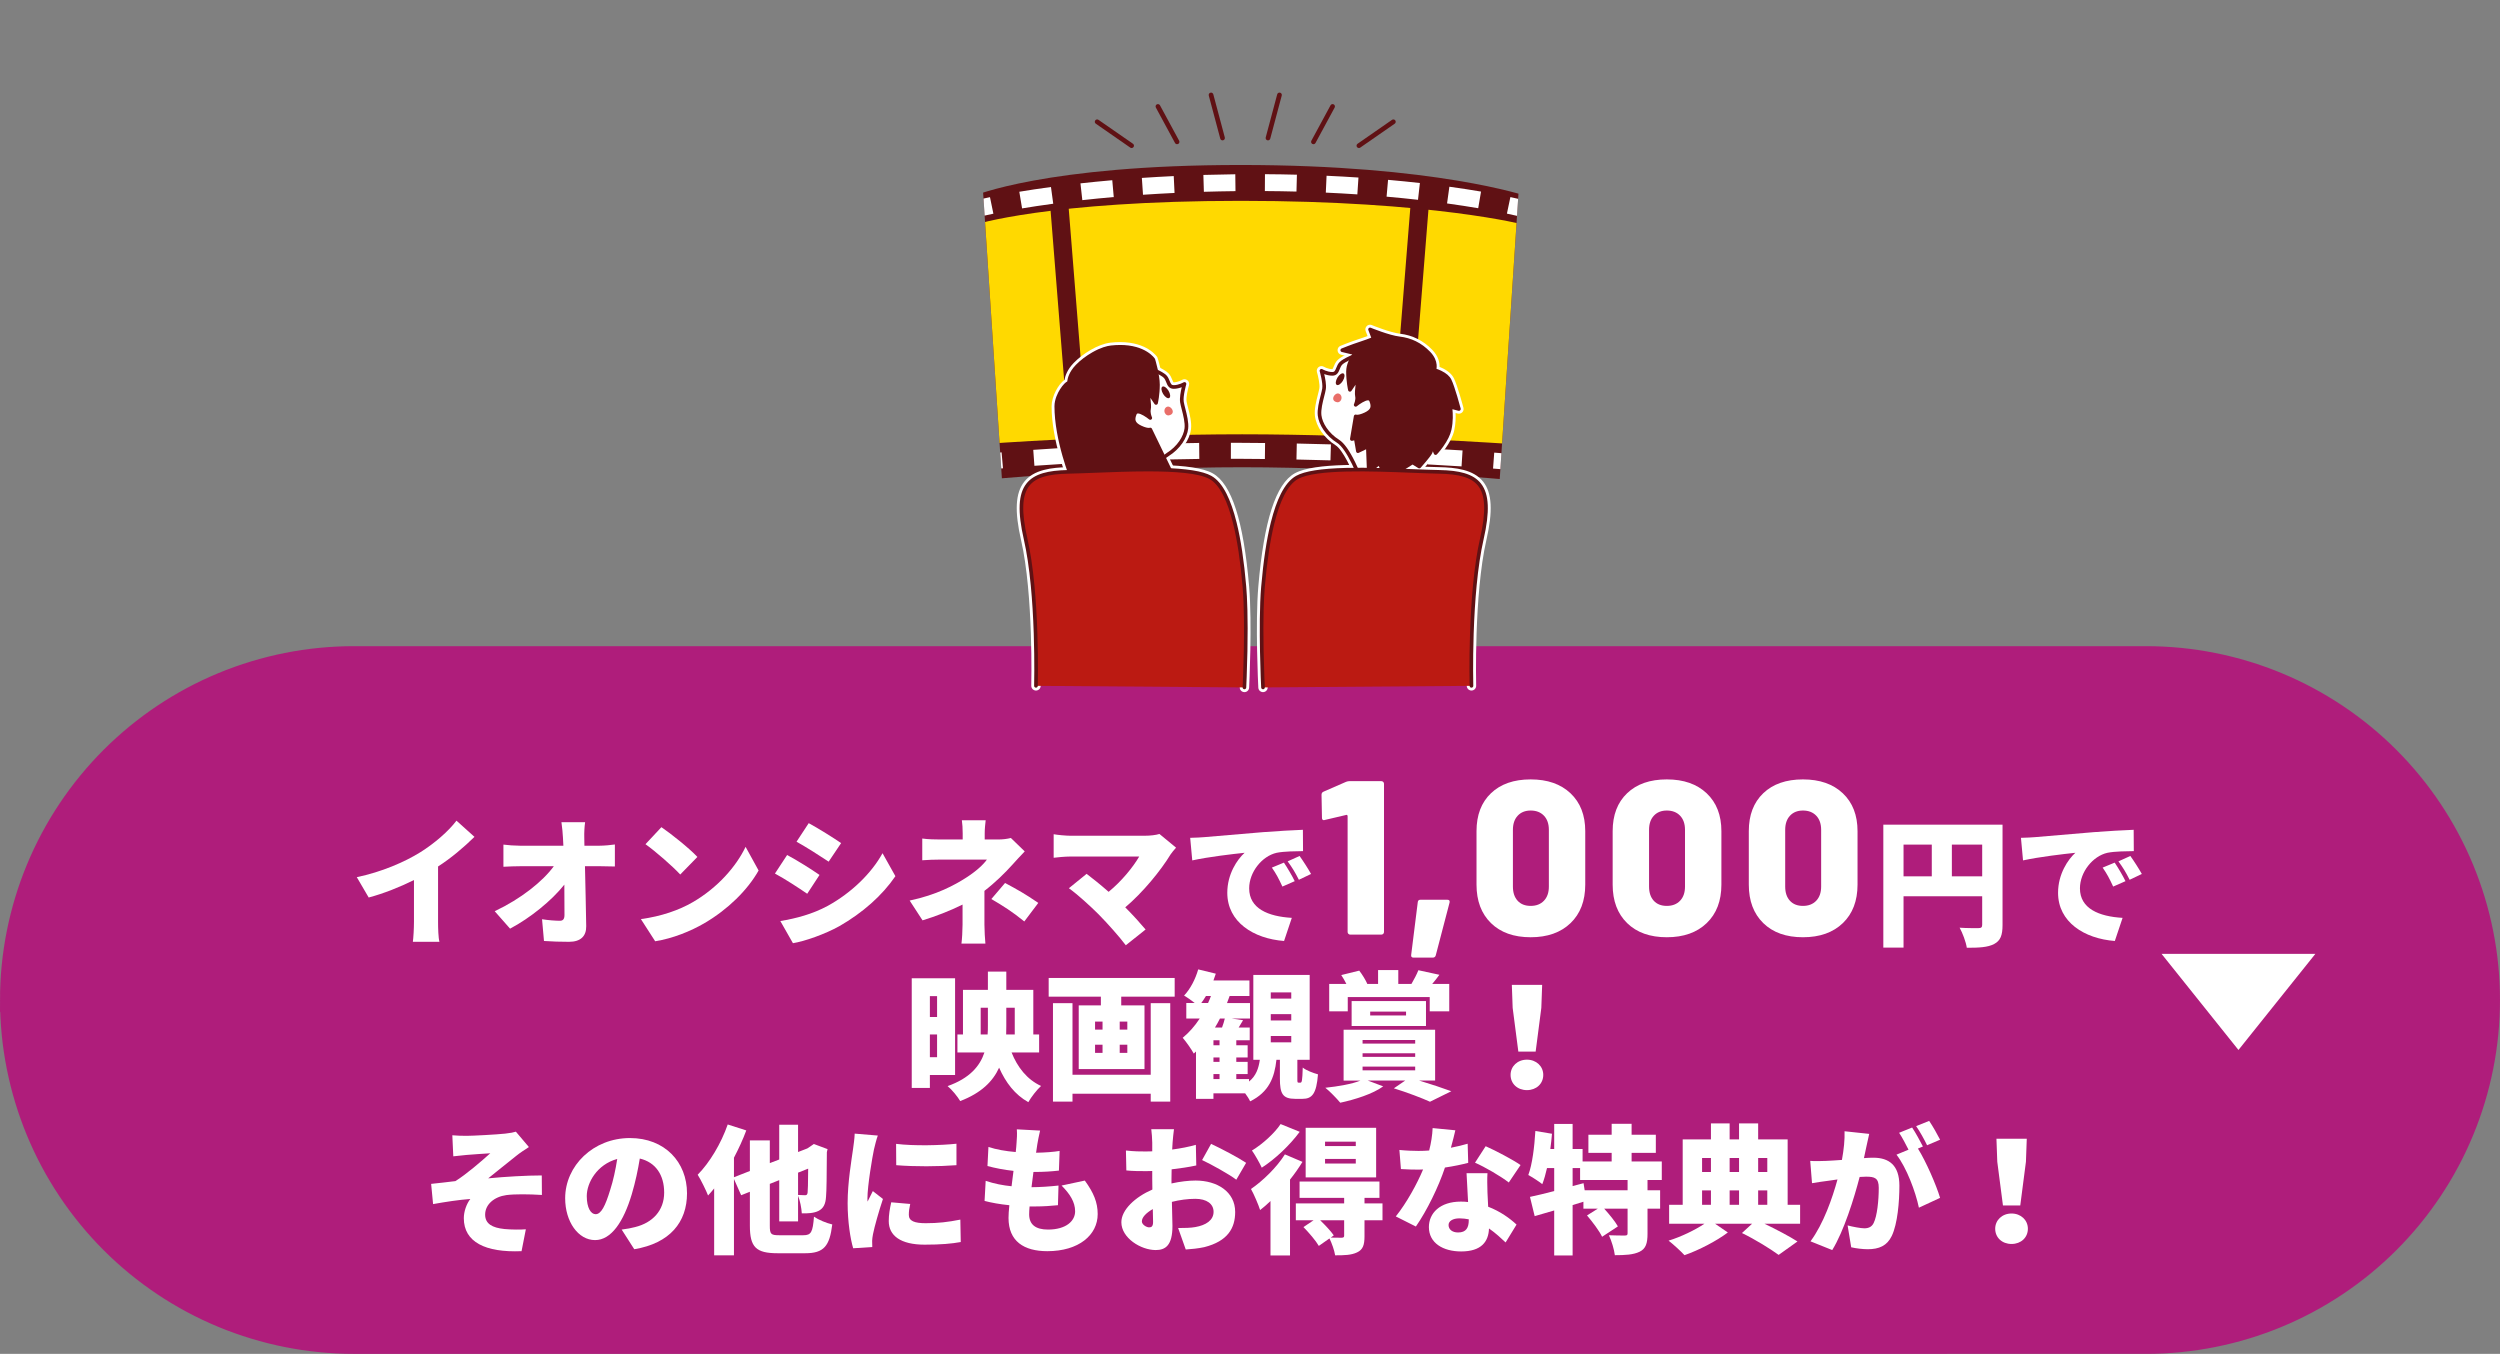
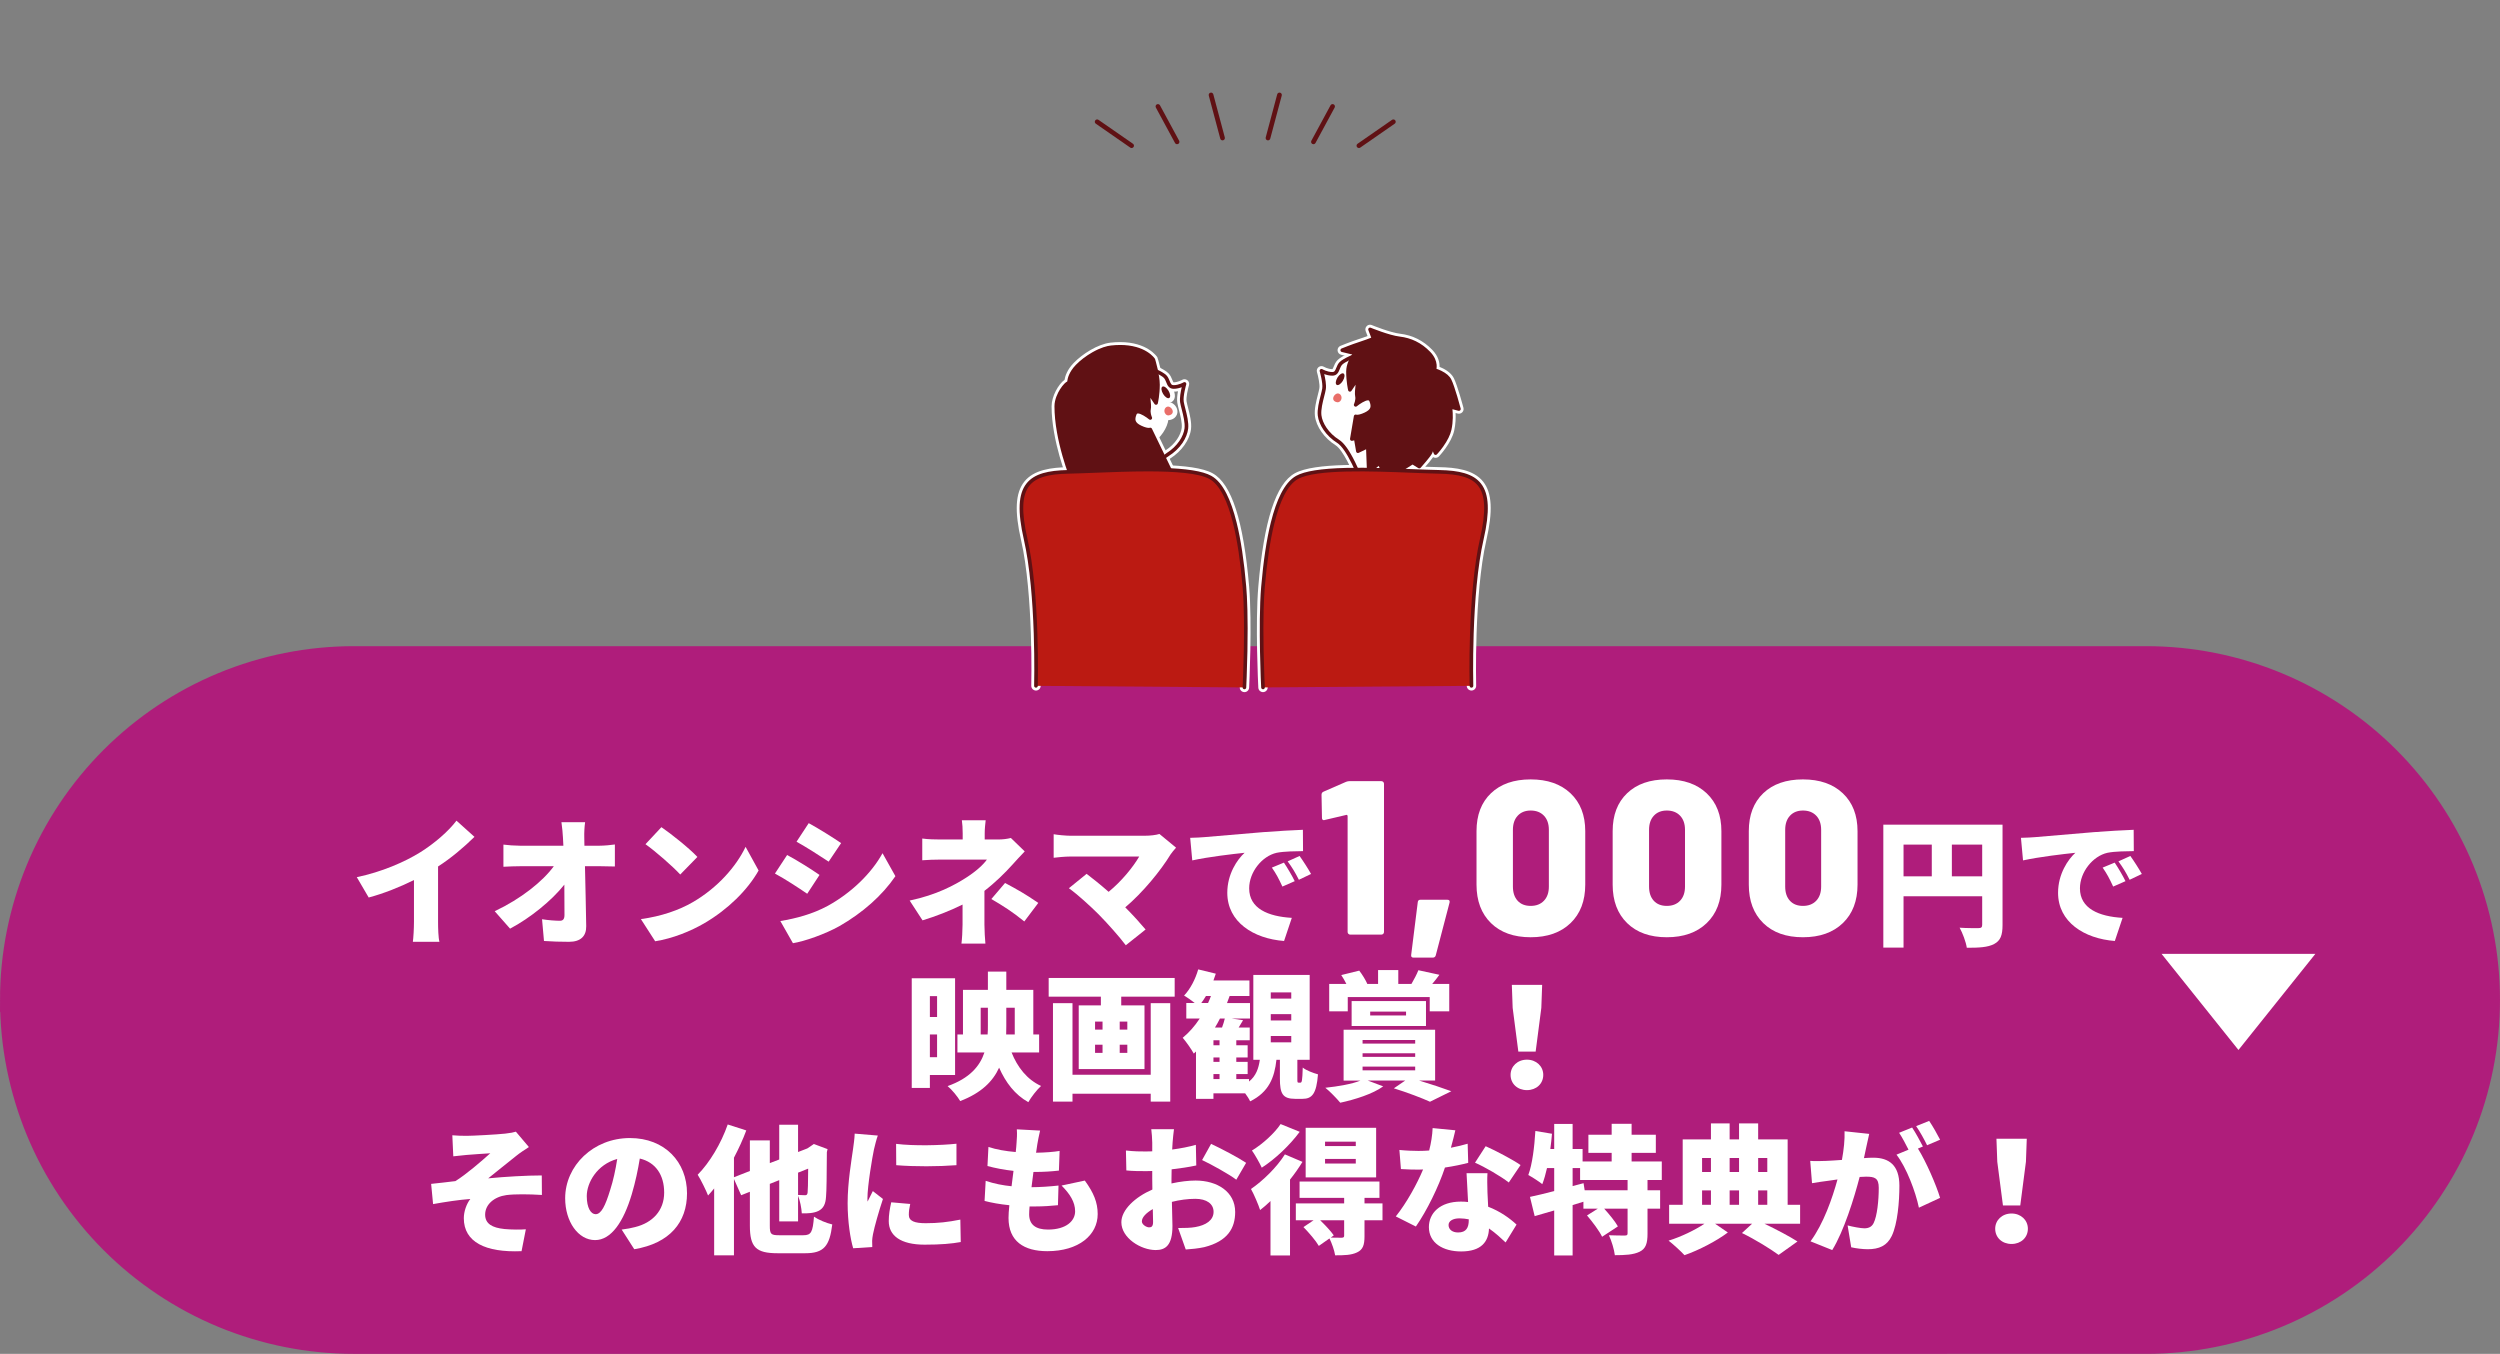
<svg xmlns="http://www.w3.org/2000/svg" id="_レイヤー_1" viewBox="0 0 650 352">
  <rect x="0" y="0" width="650" height="352" fill="#808080" stroke="none" />
  <defs>
    <style>.cls-1{stroke:#af1d7b;stroke-width:10px;}.cls-1,.cls-2{fill:none;}.cls-3{fill:#bb1a12;}.cls-3,.cls-2,.cls-4,.cls-5,.cls-6,.cls-7,.cls-8{stroke-width:0px;}.cls-9{clip-path:url(#clippath-2);}.cls-10{isolation:isolate;}.cls-11{clip-path:url(#clippath-1);}.cls-4{fill:#fff;}.cls-5{fill:#ffd900;}.cls-6{fill:#af1d7b;}.cls-12{clip-path:url(#clippath);}.cls-13{clip-path:url(#clippath-3);}.cls-7{fill:#e96e69;}.cls-8{fill:#601114;}</style>
    <clipPath id="clippath">
-       <polygon class="cls-2" points="254.974 40.388 261.079 133.338 389.353 133.338 395.458 40.388 254.974 40.388" />
-     </clipPath>
+       </clipPath>
    <clipPath id="clippath-1">
      <rect class="cls-2" x="254.75" y="40.25" width="140.75" height="93.25" />
    </clipPath>
    <clipPath id="clippath-2">
      <rect class="cls-2" x="253.026" y="24.076" width="143.947" height="155.878" />
    </clipPath>
    <clipPath id="clippath-3">
      <rect class="cls-2" x="253" y="24" width="144" height="156" />
    </clipPath>
  </defs>
  <path class="cls-6" d="M5,260c0-1.424.035-2.847.105-4.269.07-1.422.175-2.842.314-4.259s.314-2.83.523-4.238c.209-1.408.452-2.811.73-4.207s.59-2.785.936-4.166c.346-1.381.726-2.753,1.139-4.115.413-1.363.86-2.714,1.339-4.055.48-1.341.992-2.669,1.537-3.984.545-1.315,1.122-2.617,1.73-3.904.609-1.287,1.249-2.559,1.92-3.814.671-1.256,1.373-2.494,2.105-3.715.732-1.221,1.494-2.424,2.285-3.608.791-1.184,1.611-2.348,2.459-3.491s1.724-2.266,2.627-3.366,1.833-2.178,2.789-3.233c.956-1.055,1.938-2.086,2.944-3.093s2.038-1.988,3.093-2.944c1.055-.956,2.133-1.886,3.233-2.789,1.101-.903,2.223-1.779,3.366-2.627,1.144-.848,2.307-1.668,3.491-2.459,1.184-.791,2.386-1.553,3.608-2.285,1.221-.732,2.46-1.434,3.715-2.105,1.256-.671,2.527-1.311,3.814-1.92,1.287-.609,2.588-1.186,3.904-1.73,1.315-.545,2.643-1.057,3.984-1.537,1.341-.48,2.692-.926,4.055-1.339,1.363-.413,2.734-.793,4.115-1.139,1.381-.346,2.77-.658,4.166-.936s2.799-.521,4.207-.73,2.821-.383,4.238-.523c1.417-.14,2.837-.244,4.259-.314,1.422-.07,2.845-.105,4.269-.105h466c1.424,0,2.847.035,4.269.105,1.422.07,2.842.175,4.259.314,1.417.14,2.83.314,4.238.523s2.811.452,4.207.73c1.396.278,2.785.59,4.166.936,1.381.346,2.753.726,4.116,1.139s2.714.86,4.055,1.339c1.341.48,2.669.992,3.984,1.537,1.315.545,2.617,1.122,3.904,1.73s2.559,1.249,3.814,1.92,2.494,1.373,3.715,2.105c1.221.732,2.424,1.493,3.608,2.285,1.184.791,2.348,1.611,3.491,2.459,1.144.848,2.266,1.724,3.366,2.627,1.101.903,2.178,1.833,3.233,2.789,1.055.956,2.086,1.938,3.093,2.944s1.988,2.038,2.945,3.093c.956,1.055,1.886,2.133,2.789,3.233s1.779,2.223,2.627,3.366c.848,1.144,1.668,2.307,2.459,3.491s1.553,2.386,2.285,3.608,1.434,2.46,2.105,3.715c.671,1.256,1.311,2.527,1.92,3.814.609,1.287,1.186,2.588,1.73,3.904.545,1.315,1.057,2.643,1.537,3.984.48,1.341.926,2.692,1.34,4.055.413,1.363.793,2.734,1.139,4.115.346,1.381.658,2.77.936,4.166s.521,2.799.73,4.207.383,2.821.523,4.238.244,2.837.314,4.259.105,2.845.105,4.269-.035,2.847-.105,4.269c-.07,1.422-.175,2.842-.314,4.259-.14,1.417-.314,2.83-.523,4.238-.209,1.408-.452,2.811-.73,4.207s-.59,2.785-.936,4.166c-.346,1.381-.726,2.753-1.139,4.115-.413,1.363-.86,2.714-1.34,4.055-.48,1.341-.992,2.669-1.537,3.984s-1.122,2.617-1.73,3.904c-.609,1.287-1.249,2.559-1.92,3.814-.671,1.256-1.373,2.494-2.105,3.715-.732,1.221-1.494,2.424-2.285,3.608s-1.611,2.348-2.459,3.491c-.848,1.144-1.724,2.266-2.627,3.366-.903,1.101-1.833,2.178-2.789,3.233-.956,1.055-1.938,2.086-2.945,3.093s-2.038,1.988-3.093,2.944c-1.055.956-2.133,1.886-3.233,2.789-1.101.903-2.223,1.779-3.366,2.627s-2.307,1.668-3.491,2.459-2.386,1.553-3.608,2.285c-1.221.732-2.46,1.434-3.715,2.105-1.256.671-2.527,1.311-3.814,1.92s-2.588,1.186-3.904,1.73c-1.315.545-2.643,1.057-3.984,1.537-1.341.48-2.692.926-4.055,1.339-1.362.413-2.734.793-4.116,1.139s-2.77.658-4.166.936c-1.396.278-2.799.521-4.207.73-1.408.209-2.821.383-4.238.523s-2.836.244-4.259.314c-1.422.07-2.845.105-4.269.105H92c-1.424,0-2.847-.035-4.269-.105-1.422-.07-2.842-.175-4.259-.314s-2.83-.314-4.238-.523-2.811-.452-4.207-.73c-1.396-.278-2.785-.59-4.166-.936-1.381-.346-2.753-.726-4.115-1.139-1.363-.413-2.714-.86-4.055-1.339-1.341-.48-2.669-.992-3.984-1.537-1.315-.545-2.617-1.122-3.904-1.73-1.287-.609-2.559-1.249-3.814-1.92-1.256-.671-2.494-1.373-3.715-2.105-1.221-.732-2.424-1.494-3.608-2.285s-2.348-1.611-3.491-2.459c-1.144-.848-2.266-1.724-3.366-2.627-1.101-.903-2.178-1.833-3.233-2.789-1.055-.956-2.086-1.938-3.093-2.944s-1.988-2.038-2.944-3.093c-.956-1.055-1.886-2.133-2.789-3.233-.903-1.101-1.779-2.223-2.627-3.366-.848-1.144-1.668-2.307-2.459-3.491s-1.553-2.386-2.285-3.608c-.732-1.221-1.434-2.46-2.105-3.715-.671-1.256-1.311-2.527-1.92-3.814-.609-1.287-1.186-2.588-1.73-3.904s-1.057-2.643-1.537-3.984c-.48-1.341-.926-2.692-1.339-4.055-.413-1.363-.793-2.734-1.139-4.116-.346-1.381-.658-2.77-.936-4.166-.278-1.396-.521-2.799-.73-4.207-.209-1.408-.383-2.821-.523-4.238s-.244-2.837-.314-4.259c-.07-1.422-.105-2.845-.105-4.269Z" />
  <path class="cls-1" d="M5,260c0-1.424.035-2.847.105-4.269.07-1.422.175-2.842.314-4.259s.314-2.83.523-4.238c.209-1.408.452-2.811.73-4.207s.59-2.785.936-4.166c.346-1.381.726-2.753,1.139-4.115.413-1.363.86-2.714,1.339-4.055.48-1.341.992-2.669,1.537-3.984.545-1.315,1.122-2.617,1.73-3.904.609-1.287,1.249-2.559,1.92-3.814.671-1.256,1.373-2.494,2.105-3.715.732-1.221,1.494-2.424,2.285-3.608.791-1.184,1.611-2.348,2.459-3.491s1.724-2.266,2.627-3.366,1.833-2.178,2.789-3.233c.956-1.055,1.938-2.086,2.944-3.093s2.038-1.988,3.093-2.944c1.055-.956,2.133-1.886,3.233-2.789,1.101-.903,2.223-1.779,3.366-2.627,1.144-.848,2.307-1.668,3.491-2.459,1.184-.791,2.386-1.553,3.608-2.285,1.221-.732,2.46-1.434,3.715-2.105,1.256-.671,2.527-1.311,3.814-1.92,1.287-.609,2.588-1.186,3.904-1.73,1.315-.545,2.643-1.057,3.984-1.537,1.341-.48,2.692-.926,4.055-1.339,1.363-.413,2.734-.793,4.115-1.139,1.381-.346,2.77-.658,4.166-.936s2.799-.521,4.207-.73,2.821-.383,4.238-.523c1.417-.14,2.837-.244,4.259-.314,1.422-.07,2.845-.105,4.269-.105h466c1.424,0,2.847.035,4.269.105,1.422.07,2.842.175,4.259.314,1.417.14,2.83.314,4.238.523s2.811.452,4.207.73c1.396.278,2.785.59,4.166.936,1.381.346,2.753.726,4.116,1.139s2.714.86,4.055,1.339c1.341.48,2.669.992,3.984,1.537,1.315.545,2.617,1.122,3.904,1.73s2.559,1.249,3.814,1.92,2.494,1.373,3.715,2.105c1.221.732,2.424,1.493,3.608,2.285,1.184.791,2.348,1.611,3.491,2.459,1.144.848,2.266,1.724,3.366,2.627,1.101.903,2.178,1.833,3.233,2.789,1.055.956,2.086,1.938,3.093,2.944s1.988,2.038,2.945,3.093c.956,1.055,1.886,2.133,2.789,3.233s1.779,2.223,2.627,3.366c.848,1.144,1.668,2.307,2.459,3.491s1.553,2.386,2.285,3.608,1.434,2.46,2.105,3.715c.671,1.256,1.311,2.527,1.92,3.814.609,1.287,1.186,2.588,1.73,3.904.545,1.315,1.057,2.643,1.537,3.984.48,1.341.926,2.692,1.34,4.055.413,1.363.793,2.734,1.139,4.115.346,1.381.658,2.77.936,4.166s.521,2.799.73,4.207.383,2.821.523,4.238.244,2.837.314,4.259.105,2.845.105,4.269-.035,2.847-.105,4.269c-.07,1.422-.175,2.842-.314,4.259-.14,1.417-.314,2.83-.523,4.238-.209,1.408-.452,2.811-.73,4.207s-.59,2.785-.936,4.166c-.346,1.381-.726,2.753-1.139,4.115-.413,1.363-.86,2.714-1.34,4.055-.48,1.341-.992,2.669-1.537,3.984s-1.122,2.617-1.73,3.904c-.609,1.287-1.249,2.559-1.92,3.814-.671,1.256-1.373,2.494-2.105,3.715-.732,1.221-1.494,2.424-2.285,3.608s-1.611,2.348-2.459,3.491c-.848,1.144-1.724,2.266-2.627,3.366-.903,1.101-1.833,2.178-2.789,3.233-.956,1.055-1.938,2.086-2.945,3.093s-2.038,1.988-3.093,2.944c-1.055.956-2.133,1.886-3.233,2.789-1.101.903-2.223,1.779-3.366,2.627s-2.307,1.668-3.491,2.459-2.386,1.553-3.608,2.285c-1.221.732-2.46,1.434-3.715,2.105-1.256.671-2.527,1.311-3.814,1.92s-2.588,1.186-3.904,1.73c-1.315.545-2.643,1.057-3.984,1.537-1.341.48-2.692.926-4.055,1.339-1.362.413-2.734.793-4.116,1.139s-2.77.658-4.166.936c-1.396.278-2.799.521-4.207.73-1.408.209-2.821.383-4.238.523s-2.836.244-4.259.314c-1.422.07-2.845.105-4.269.105H92c-1.424,0-2.847-.035-4.269-.105-1.422-.07-2.842-.175-4.259-.314s-2.83-.314-4.238-.523-2.811-.452-4.207-.73c-1.396-.278-2.785-.59-4.166-.936-1.381-.346-2.753-.726-4.115-1.139-1.363-.413-2.714-.86-4.055-1.339-1.341-.48-2.669-.992-3.984-1.537-1.315-.545-2.617-1.122-3.904-1.73-1.287-.609-2.559-1.249-3.814-1.92-1.256-.671-2.494-1.373-3.715-2.105-1.221-.732-2.424-1.494-3.608-2.285s-2.348-1.611-3.491-2.459c-1.144-.848-2.266-1.724-3.366-2.627-1.101-.903-2.178-1.833-3.233-2.789-1.055-.956-2.086-1.938-3.093-2.944s-1.988-2.038-2.944-3.093c-.956-1.055-1.886-2.133-2.789-3.233-.903-1.101-1.779-2.223-2.627-3.366-.848-1.144-1.668-2.307-2.459-3.491s-1.553-2.386-2.285-3.608c-.732-1.221-1.434-2.46-2.105-3.715-.671-1.256-1.311-2.527-1.92-3.814-.609-1.287-1.186-2.588-1.73-3.904s-1.057-2.643-1.537-3.984c-.48-1.341-.926-2.692-1.339-4.055-.413-1.363-.793-2.734-1.139-4.116-.346-1.381-.658-2.77-.936-4.166-.278-1.396-.521-2.799-.73-4.207-.209-1.408-.383-2.821-.523-4.238s-.244-2.837-.314-4.259c-.07-1.422-.105-2.845-.105-4.269Z" />
  <path class="cls-4" d="M113.896,225.288c3.456-2.232,6.588-4.896,9.468-7.704l-4.68-4.212c-2.052,2.736-5.76,5.94-9.396,8.208-4.032,2.52-10.08,5.148-16.524,6.48l3.096,5.292c3.924-1.044,8.136-2.736,11.772-4.536v10.836c0,1.728-.144,4.248-.288,5.22h6.912c-.288-1.008-.36-3.492-.36-5.22v-14.364Z" />
  <path class="cls-4" d="M151.948,219.888l-.036-2.088c-.036-1.224.036-2.808.216-4.032h-6.156c.216,1.404.324,2.88.396,4.032l.108,2.088h-11.232c-1.296,0-3.348-.144-4.356-.288v5.76c1.332-.072,3.132-.144,4.5-.144h8.604c-2.88,3.96-8.568,8.496-15.372,11.7l3.996,4.536c5.256-2.772,10.872-7.344,14.112-11.448.036,3.024.036,5.76.036,7.884,0,1.044-.36,1.512-1.188,1.512-1.152,0-3.06-.144-4.644-.396l.504,5.652c2.196.144,4.14.216,6.516.216,3.06,0,4.5-1.512,4.464-4.068-.072-5.04-.216-10.44-.324-15.588h3.996c1.008,0,2.484.036,3.78.072v-5.724c-.936.144-2.808.324-4.104.324h-3.816Z" />
  <path class="cls-4" d="M166.636,238.968l3.708,5.76c4.536-.72,9.216-2.592,12.888-4.752,6.012-3.528,11.124-8.532,14.004-13.644l-3.384-6.156c-2.412,5.076-7.272,10.656-13.752,14.4-3.528,2.052-8.172,3.672-13.464,4.392ZM171.964,215.064l-4.14,4.428c2.592,1.836,7.128,5.796,9.036,7.884l4.464-4.572c-2.16-2.304-6.876-6.048-9.36-7.74Z" />
  <path class="cls-4" d="M204.652,222.3l-3.168,4.824c2.556,1.368,6.192,3.744,8.388,5.256l3.204-4.896c-2.016-1.404-5.832-3.816-8.424-5.184ZM202.888,239.472l3.276,5.76c3.096-.504,8.388-2.376,12.06-4.428,5.976-3.42,11.124-7.92,14.58-12.996l-3.348-5.976c-2.844,5.184-8.028,10.26-14.22,13.68-4.068,2.196-8.28,3.276-12.348,3.96ZM210.268,214.02l-3.168,4.824c2.52,1.404,6.192,3.744,8.352,5.184l3.24-4.824c-2.052-1.404-5.904-3.816-8.424-5.184Z" />
  <path class="cls-4" d="M257.752,233.748c2.952,1.728,5.436,3.276,8.568,5.832l3.636-4.824c-3.528-2.412-5.364-3.42-8.64-5.184l-3.564,4.176ZM255.952,231.624c2.808-2.16,5.4-4.716,7.272-6.804.864-.972,2.16-2.376,3.204-3.456l-3.6-3.492c-.972.252-2.124.396-3.384.396h-3.42v-1.584c0-1.188.144-2.52.252-3.42h-6.192c.144.936.216,2.196.216,3.42v1.584h-5.76c-1.26,0-3.276-.036-4.752-.252v5.652c1.152-.108,3.528-.18,4.86-.18h11.952c-.972,1.368-2.844,3.06-5.364,4.68-3.024,1.944-7.704,4.5-14.724,5.976l3.348,5.148c3.42-1.044,7.164-2.484,10.404-4.104v5.22c0,1.512-.144,3.96-.288,4.932h6.228c-.108-1.116-.252-3.42-.252-4.932v-8.784Z" />
  <path class="cls-4" d="M301.456,216.828c-.9.288-2.34.468-3.96.468h-19.116c-1.224,0-3.492-.216-4.428-.396v6.12c.792-.108,2.952-.324,4.428-.324h17.82c-1.62,2.772-4.536,6.372-7.956,9.18-2.124-1.872-4.212-3.528-5.724-4.68l-4.608,3.744c2.268,1.62,5.652,4.716,7.74,6.804,2.376,2.412,5.472,5.904,7.056,8.028l5.148-4.104c-1.404-1.656-3.348-3.816-5.292-5.76,4.608-3.888,9.252-9.576,11.808-13.788.324-.504.828-1.044,1.404-1.728l-4.32-3.564Z" />
  <path class="cls-4" d="M309.448,217.836l.54,5.868c4.284-.936,10.548-1.656,13.608-1.98-1.908,1.728-4.5,5.508-4.5,10.404,0,7.596,6.804,11.916,14.76,12.528l2.016-6.012c-6.156-.36-11.088-2.412-11.088-7.668,0-4.212,3.312-8.388,7.164-9.252,1.98-.396,5.004-.396,6.84-.432l-.036-5.544c-2.592.108-6.804.324-10.368.612-6.516.576-11.916,1.008-15.264,1.296-.684.072-2.232.144-3.672.18ZM337.888,222.552l-3.096,1.404c1.188,1.62,1.872,2.736,2.916,4.788l3.168-1.512c-.72-1.296-2.052-3.384-2.988-4.68ZM333.82,224.28l-3.132,1.296c1.152,1.656,1.764,2.844,2.736,4.932l3.204-1.404c-.648-1.332-1.908-3.492-2.808-4.824Z" />
  <path class="cls-4" d="M520.66,214.416h-30.996v31.968h5.256v-13.356h20.448v7.416c0,.648-.252.864-.936.864s-3.06.036-4.932-.108c.756,1.332,1.656,3.744,1.872,5.22,3.204,0,5.436-.108,7.092-.972s2.196-2.268,2.196-4.932v-26.1ZM494.92,219.6h7.344v8.244h-7.344v-8.244ZM507.484,227.844v-8.244h7.884v8.244h-7.884Z" />
  <path class="cls-4" d="M525.448,217.836l.54,5.868c4.284-.936,10.548-1.656,13.608-1.98-1.908,1.728-4.5,5.508-4.5,10.404,0,7.596,6.804,11.916,14.76,12.528l2.016-6.012c-6.156-.36-11.088-2.412-11.088-7.668,0-4.212,3.312-8.388,7.164-9.252,1.98-.396,5.004-.396,6.84-.432l-.036-5.544c-2.592.108-6.804.324-10.368.612-6.516.576-11.916,1.008-15.264,1.296-.684.072-2.232.144-3.672.18ZM553.888,222.552l-3.096,1.404c1.188,1.62,1.872,2.736,2.916,4.788l3.168-1.512c-.72-1.296-2.052-3.384-2.988-4.68ZM549.82,224.28l-3.132,1.296c1.152,1.656,1.764,2.844,2.736,4.932l3.204-1.404c-.648-1.332-1.908-3.492-2.808-4.824Z" />
  <path class="cls-4" d="M270.172,273.64v-4.68h-1.512v-11.592h-7.02v-4.752h-4.788v4.752h-6.48v11.592h-1.44v4.68h7.02c-1.188,3.564-3.816,6.696-9.576,8.748,1.08.864,2.628,2.772,3.276,3.888,5.472-2.088,8.496-5.112,10.116-8.676,1.728,3.888,4.104,7.02,7.596,8.964.72-1.296,2.232-3.24,3.312-4.212-3.636-1.656-6.156-4.896-7.668-8.712h7.164ZM263.836,262.012v6.948h-2.232c.036-.792.036-1.548.036-2.34v-4.608h2.196ZM254.98,268.96v-6.948h1.872v4.572c0,.792,0,1.584-.072,2.376h-1.8ZM248.32,279.508v-25.164h-11.268v28.512h4.716v-3.348h6.552ZM241.768,274.864v-5.904h1.872v5.904h-1.872ZM243.64,258.988v5.436h-1.872v-5.436h1.872Z" />
  <path class="cls-4" d="M272.656,254.272v4.86h13.572v2.268h-5.76v16.56h17.1v-16.56h-6.048v-2.268h13.896v-4.86h-32.76ZM284.716,265.612h1.944v2.088h-1.944v-2.088ZM284.716,271.624h1.944v2.124h-1.944v-2.124ZM293.104,273.748h-1.98v-2.124h1.98v2.124ZM293.104,267.7h-1.98v-2.088h1.98v2.088ZM299.188,279.436h-20.34v-18.612h-5.076v25.596h5.076v-2.052h20.34v2.052h5.076v-25.596h-5.076v18.612Z" />
  <path class="cls-4" d="M337.636,281.488c-.324,0-.324-.108-.324-1.152v-4.788h3.204v-22.068h-14.652v22.068h1.692c-.324,2.232-.972,4.176-2.808,5.652v-.648h-3.312v-1.296h2.952v-3.168h-2.952v-1.152h2.952v-3.168h-2.952v-1.296h3.492v-3.312h-2.88c.36-.576.756-1.224,1.152-1.908l-2.952-.432h4.752v-4.032h-5.976c.252-.612.468-1.224.684-1.836h5.148v-4.032h-9.36c.216-.576.432-1.188.612-1.764l-4.572-1.116c-.72,2.52-2.052,5.112-3.672,6.804.756.432,1.872,1.224,2.772,1.944h-2.196v4.032h3.492c-1.296,1.98-2.808,3.672-4.428,5.004.864.972,2.34,3.096,2.88,4.104.18-.18.396-.36.576-.54v12.312h4.536v-1.44h8.244c.54.72,1.044,1.512,1.296,2.088,4.896-2.412,6.336-6.192,6.84-10.8h.9v4.86c0,3.924.684,5.292,3.996,5.292h1.872c2.52,0,3.636-1.332,4.032-6.372-1.188-.324-3.132-1.044-3.96-1.764-.108,3.456-.216,3.924-.612,3.924h-.468ZM317.08,276.088h-1.584v-1.152h1.584v1.152ZM317.08,271.768h-1.584v-1.296h1.584v1.296ZM312.328,260.788c.432-.576.828-1.188,1.224-1.836h1.296c-.216.612-.468,1.224-.756,1.836h-1.764ZM318.448,264.82c-.144.684-.432,1.548-.72,2.34h-1.836c.468-.756.9-1.548,1.296-2.34h1.26ZM315.496,279.256h1.584v1.296h-1.584v-1.296ZM330.4,258.016h5.328v1.62h-5.328v-1.62ZM330.4,263.668h5.328v1.656h-5.328v-1.656ZM330.4,269.356h5.328v1.656h-5.328v-1.656Z" />
  <path class="cls-4" d="M373.132,280.948v-13.212h-23.796v13.212h4.392c-2.196.9-5.76,1.512-9.144,1.872,1.116.864,2.988,2.808,3.888,3.888,3.816-.828,8.424-2.268,11.16-4.248l-3.996-1.512h9.72l-2.952,2.016c3.6,1.116,7.344,2.556,9.396,3.492l5.544-2.736c-2.052-.756-5.256-1.836-8.352-2.772h4.14ZM354.268,270.4h13.68v.936h-13.68v-.936ZM354.268,273.856h13.68v.936h-13.68v-.936ZM354.268,277.312h13.68v.972h-13.68v-.972ZM370.756,266.764v-6.48h-19.332v6.48h19.332ZM356.248,263.02h9.324v1.008h-9.324v-1.008ZM350.416,259.24h21.312v3.708h5.076v-7.128h-4.428c.612-.684,1.224-1.512,1.872-2.376l-5.472-1.188c-.396,1.044-1.152,2.448-1.8,3.564h-3.42v-3.6h-5.256v3.6h-2.916l.108-.036c-.432-.972-1.296-2.412-2.088-3.42l-4.68,1.152c.468.684.936,1.512,1.332,2.304h-4.464v7.128h4.824v-3.708Z" />
  <path class="cls-4" d="M397,283.432c2.448,0,4.248-1.656,4.248-3.96,0-2.232-1.8-3.96-4.248-3.96s-4.248,1.728-4.248,3.96c0,2.304,1.8,3.96,4.248,3.96ZM394.768,273.424h4.5l1.476-11.376.216-5.976h-7.884l.216,5.976,1.476,11.376Z" />
  <path class="cls-4" d="M117.604,295.172l.252,5.472c1.296-.144,2.592-.288,3.456-.36,1.404-.144,4.752-.324,6.156-.432-2.196,1.98-6.264,5.508-9.072,7.236-1.872.216-4.392.54-6.3.72l.504,5.256c3.204-.576,6.732-1.116,9.684-1.332-1.008,1.296-1.692,3.276-1.692,5.004,0,6.192,5.616,8.964,15.012,8.568l1.116-5.688c-1.332.108-3.672.108-5.58-.072-3.168-.324-5.004-1.368-5.004-3.744,0-2.664,2.376-4.644,5.508-5.076,2.196-.288,5.868-.252,9.252-.036l-.036-5.076c-3.888,0-9.504.324-13.932.756,2.196-1.728,4.788-3.888,7.272-5.832.864-.72,2.412-1.728,3.312-2.304l-3.384-3.996c-.54.18-1.44.36-2.772.504-2.268.252-8.568.576-10.044.576-1.296,0-2.448-.036-3.708-.144Z" />
  <path class="cls-4" d="M164.908,324.8c9.288-1.548,13.716-7.056,13.716-14.544,0-8.1-5.76-14.364-14.832-14.364-9.54,0-16.848,7.2-16.848,15.66,0,6.084,3.384,10.872,7.776,10.872,4.212,0,7.416-4.788,9.54-11.916.972-3.276,1.62-6.408,2.088-9.288,4.104.972,6.336,4.248,6.336,8.856,0,4.68-3.024,7.848-7.56,8.964-1.008.252-1.98.468-3.492.648l3.276,5.112ZM158.644,309.392c-1.26,4.14-2.34,6.3-3.78,6.3-1.224,0-2.304-1.62-2.304-4.716,0-3.42,2.628-8.208,7.92-9.648-.432,2.808-1.044,5.652-1.836,8.064Z" />
  <path class="cls-4" d="M202.672,321.164c-2.232,0-2.52-.252-2.52-2.484v-10.872l2.448-.972v10.728h4.896v-6.66c.504,1.188.9,3.24.972,4.572,1.404.036,3.168-.036,4.356-.648,1.26-.648,1.836-1.764,1.944-3.672.144-1.548.18-5.436.216-11.592l.18-.792-3.564-1.332-.936.648-.756.504-2.412.936v-7.092h-4.896v9.036l-2.448.936v-5.904h-5.184v7.956l-4.14,1.62v-5.076c1.224-2.34,2.34-4.752,3.204-7.092l-4.824-1.548c-1.728,4.968-4.716,9.936-7.812,13.068.828,1.296,2.232,4.176,2.7,5.4.54-.576,1.044-1.188,1.584-1.836v17.388h5.148v-19.836l1.872,4.212,2.268-.9v8.82c0,5.58,1.584,7.164,7.2,7.164h7.2c4.86,0,6.336-1.872,7.02-7.488-1.44-.324-3.564-1.188-4.752-2.016-.324,4.032-.72,4.824-2.772,4.824h-6.192ZM210.124,303.848c-.036,4.068-.072,5.76-.144,6.228-.072.576-.288.684-.684.684-.36,0-1.152-.036-1.8-.072v-5.796l2.628-1.044Z" />
  <path class="cls-4" d="M222.22,294.74c-.036,1.332-.288,2.952-.432,4.032-.36,2.628-1.404,8.568-1.404,14.04,0,4.824.72,9.324,1.44,11.736l4.968-.324c-.036-.576-.036-1.224-.036-1.62,0-.324.108-1.188.216-1.692.396-2.016,1.512-5.94,2.592-9.18l-2.628-2.052c-.468,1.008-.9,1.728-1.368,2.736-.036-.144-.036-.72-.036-.828,0-3.312,1.296-10.872,1.692-12.708.144-.648.684-2.844,1.008-3.636l-6.012-.504ZM231.724,312.596c-.396,1.728-.648,3.276-.648,4.896,0,3.78,3.096,6.12,9.324,6.12,4.212,0,7.056-.252,9.396-.684l-.108-5.832c-3.24.648-5.796.936-9,.936-2.916,0-4.392-.576-4.392-2.16,0-.936.108-1.728.36-2.844l-4.932-.432ZM232.984,297.404l.036,5.544c4.752.396,10.98.36,15.66,0v-5.58c-3.996.432-11.052.612-15.696.036Z" />
  <path class="cls-4" d="M276.004,308.24c2.16,2.16,3.528,4.284,3.528,6.696,0,2.52-2.34,4.752-7.056,4.752-3.204,0-4.896-1.296-4.896-3.96,0-.504.036-1.224.108-2.052h1.476c2.124,0,4.14-.144,5.904-.324l.144-5.112c-2.232.252-4.968.432-6.984.432h-.036c.144-1.296.324-2.664.504-3.96,2.844,0,4.644-.144,6.624-.36l.18-5.112c-1.476.252-3.672.432-6.12.468.144-.972.252-1.728.324-2.196.18-1.008.36-2.052.72-3.564l-6.048-.324c.108,1.332,0,2.484-.072,3.528-.036.684-.108,1.476-.216,2.376-2.556-.216-5.112-.648-7.092-1.332l-.252,4.968c2.016.54,4.356,1.008,6.768,1.26l-.504,3.996c-2.232-.216-4.464-.648-6.732-1.404l-.288,5.22c1.764.468,3.96.864,6.444,1.116-.144,1.368-.216,2.52-.216,3.312,0,6.048,3.996,8.64,10.08,8.64,8.208,0,13.104-4.212,13.104-9.648,0-3.024-1.044-5.544-3.348-8.712l-6.048,1.296Z" />
  <path class="cls-4" d="M312.544,301.616c2.196,1.008,7.2,3.78,8.892,5.112l2.556-4.392c-1.98-1.332-6.264-3.6-9.108-4.932l-2.34,4.212ZM304.588,306.332c0-.756,0-1.548.036-2.304,2.16-.252,4.428-.576,6.408-1.008l-.108-5.364c-1.764.504-3.96.936-6.156,1.224l.108-1.836c.072-.936.252-2.772.36-3.456h-5.904c.108.684.252,2.736.252,3.492v2.268c-.576.036-1.152.036-1.692.036-1.296,0-2.988,0-5.148-.252l.108,5.184c1.656.18,3.6.18,5.184.18.468,0,.972,0,1.548-.036v2.052c0,.9,0,1.836.036,2.772-4.5,1.944-8.064,5.292-8.064,8.496,0,4.104,5.076,7.236,8.928,7.236,2.556,0,4.356-1.224,4.356-6.264,0-1.08-.072-3.564-.144-6.264,1.98-.504,4.104-.792,6.084-.792,2.952,0,4.752,1.296,4.752,3.384,0,2.196-2.016,3.492-4.752,3.96-1.188.216-2.736.252-4.464.252l1.98,5.58c1.548-.108,3.168-.252,4.824-.612,6.12-1.548,8.028-4.968,8.028-9.144,0-5.256-4.68-8.172-10.296-8.172-1.764,0-3.996.252-6.264.756v-1.368ZM298.756,319.112c-.684,0-1.872-.72-1.872-1.548,0-1.044,1.08-2.196,2.844-3.204.036,1.476.072,2.664.072,3.348,0,1.26-.504,1.404-1.044,1.404Z" />
  <path class="cls-4" d="M359.452,312.884h-4.68v-1.44h3.888v-4.248h-20.772v4.248h11.592v1.44h-12.564v4.392h4.608l-2.628,1.764c1.44,1.476,3.24,3.564,3.996,4.896l2.772-1.944c.612,1.26,1.26,3.06,1.476,4.392,2.34,0,4.176-.036,5.688-.756,1.548-.72,1.944-1.944,1.944-4.212v-4.14h4.68v-4.392ZM349.48,321.272c0,.396-.144.504-.648.54-.396,0-1.728,0-2.844-.036l.792-.576c-.756-1.116-2.232-2.664-3.528-3.924h6.228v3.996ZM334.072,300.14c-2.124,3.384-5.688,6.84-8.82,9,.756,1.296,2.016,4.284,2.376,5.472.9-.684,1.8-1.476,2.7-2.34v14.148h5.076v-19.728c1.224-1.512,2.304-3.096,3.24-4.608l-4.572-1.944ZM332.956,292.256c-1.512,2.304-4.68,5.22-7.452,6.876.792,1.116,2.016,3.276,2.556,4.464,3.492-2.232,7.308-5.868,9.864-9.324l-4.968-2.016ZM357.796,293.228h-18.324v12.888h18.324v-12.888ZM352.504,302.516h-7.992v-1.188h7.992v1.188ZM352.504,297.98h-7.992v-1.152h7.992v1.152Z" />
  <path class="cls-4" d="M381.304,305.036c.108,2.016.252,4.932.396,7.488-.612-.072-1.224-.108-1.872-.108-5.508,0-8.316,3.06-8.316,6.624,0,4.14,3.672,6.336,8.388,6.336,5.256,0,7.128-2.556,7.236-5.976,1.764,1.224,3.204,2.592,4.32,3.636l2.844-4.644c-1.764-1.656-4.284-3.456-7.38-4.644-.072-1.476-.144-2.88-.18-3.708-.036-1.764-.108-3.456,0-5.004h-5.436ZM381.88,317.204c0,1.98-.648,3.24-2.772,3.24-1.512,0-2.484-.792-2.484-1.944,0-1.008,1.08-1.728,2.844-1.728.828,0,1.656.108,2.412.252v.18ZM381.592,297.368c-1.188.36-2.7.72-4.356,1.044.504-1.8.9-3.42,1.152-4.536l-5.904-.576c-.072,1.836-.396,3.888-.9,5.832-.936.072-1.836.108-2.772.108-1.188,0-3.312-.072-4.968-.252l.396,4.968c1.656.108,3.096.144,4.608.144.36,0,.756,0,1.152-.036-1.548,3.708-4.284,8.712-7.092,12.204l5.22,2.628c2.88-4.14,5.904-10.332,7.56-15.336,2.412-.36,4.572-.828,6.048-1.224l-.144-4.968ZM395.344,302.912c-1.908-1.332-6.516-3.78-9.072-4.896l-2.772,4.284c2.484,1.08,6.66,3.492,8.784,5.148l3.06-4.536Z" />
  <path class="cls-4" d="M432.064,306.8v-4.824h-7.848v-2.232h6.3v-4.716h-6.3v-2.844h-5.184v2.844h-6.048v4.716h6.048v2.232h-7.56v-3.24h-2.592v-6.516h-4.788v6.516h-1.008c.18-1.332.324-2.664.432-3.96l-4.32-.72c-.252,4.176-.792,8.64-1.836,11.448,1.008.54,2.844,1.728,3.636,2.376.468-1.188.864-2.592,1.224-4.176h1.872v5.976c-2.376.612-4.536,1.152-6.3,1.512l1.224,5.004c1.548-.432,3.276-.936,5.076-1.476v11.7h4.788v-13.104l2.808-.864v1.8h3.744l-2.808,1.764c1.44,1.692,3.204,4.032,3.924,5.544l4.104-2.7c-.72-1.296-2.232-3.132-3.564-4.608h6.084v6.408c0,.468-.18.576-.756.576s-2.556,0-4.104-.072c.684,1.44,1.368,3.672,1.548,5.184,2.7,0,4.824-.108,6.444-.9,1.62-.792,2.052-2.196,2.052-4.68v-6.516h3.276v-4.788h-3.276v-2.664h3.708ZM423.172,309.464h-11.16l-.288-1.836-2.844.756v-4.68h1.944v3.096h12.348v2.664Z" />
  <path class="cls-4" d="M468.028,313.244h-3.24v-16.992h-7.668v-4.176h-4.968v4.176h-2.448v-4.176h-4.86v4.176h-7.344v16.992h-3.528v4.932h9.18c-2.412,1.62-6.12,3.42-9.324,4.392,1.296,1.008,3.132,2.7,4.14,3.78,3.744-1.296,8.424-3.744,11.268-5.904l-3.312-2.268h9.612l-2.628,2.412c3.492,1.692,7.416,4.14,9.54,5.688l4.896-3.492c-1.98-1.26-5.328-3.06-8.568-4.608h9.252v-4.932ZM457.12,309.5h2.376v3.744h-2.376v-3.744ZM452.152,313.244h-2.448v-3.744h2.448v3.744ZM459.496,301.076v3.636h-2.376v-3.636h2.376ZM452.152,301.076v3.636h-2.448v-3.636h2.448ZM444.844,301.076v3.636h-2.304v-3.636h2.304ZM442.54,309.5h2.304v3.744h-2.304v-3.744Z" />
  <path class="cls-4" d="M499.96,298.088c-.648-1.26-1.908-3.6-2.808-4.932l-3.384,1.368c.828,1.224,1.728,2.988,2.448,4.392l-3.132,1.296c2.592,3.312,4.968,9.648,5.832,13.788l5.508-2.556c-.972-3.276-3.636-9.432-5.76-12.816l1.296-.54ZM479.584,294.128c.072,2.196-.18,4.68-.684,7.452-1.584.108-3.06.216-4.104.252-1.404.036-2.772.108-4.14,0l.468,5.796c1.188-.216,3.24-.504,4.392-.648.504-.072,1.296-.18,2.232-.324-1.332,4.86-3.636,11.52-7.02,16.092l5.652,2.268c3.024-4.896,5.688-13.464,7.128-19.008.648-.036,1.26-.072,1.656-.072,2.232,0,3.312.324,3.312,2.916,0,3.312-.432,7.38-1.332,9.144-.468.972-1.296,1.368-2.412,1.368-.9,0-3.06-.396-4.356-.756l.936,5.688c1.26.288,2.952.504,4.32.504,2.916,0,5.004-.9,6.228-3.456,1.512-3.168,1.98-8.892,1.98-13.068,0-5.328-2.7-7.272-6.804-7.272-.648,0-1.476.036-2.412.108.216-.936.432-1.908.612-2.88.216-1.008.504-2.34.756-3.42l-6.408-.684ZM504.424,296.324c-.612-1.224-1.908-3.528-2.844-4.896l-3.384,1.368c.972,1.368,2.124,3.492,2.844,4.968l3.384-1.44Z" />
  <path class="cls-4" d="M523,323.432c2.448,0,4.248-1.656,4.248-3.96,0-2.232-1.8-3.96-4.248-3.96s-4.248,1.728-4.248,3.96c0,2.304,1.8,3.96,4.248,3.96ZM520.768,313.424h4.5l1.476-11.376.216-5.976h-7.884l.216,5.976,1.476,11.376Z" />
  <polygon class="cls-4" points="562 248 582 272.995 602 248 562 248" />
  <g class="cls-12">
    <g class="cls-10">
      <g class="cls-11">
        <path class="cls-8" d="M253.026,50.984s18.796-8.089,69.544-8.089,74.329,8.089,74.329,8.089l-3.93,73.814s-36.541-3.313-70.032-3.313-67.348,3.313-67.348,3.313l-2.563-73.814Z" />
        <path class="cls-5" d="M253.265,58.465s19.233-6.248,69.336-6.248,73.834,6.248,73.834,6.248l-2.978,57.01s-37.429-2.558-70.493-2.558-67.618,2.558-67.618,2.558l-2.079-57.01Z" />
        <polygon class="cls-8" points="282.902 117.197 278.146 117.197 272.623 48.144 277.379 48.144 282.902 117.197" />
        <polygon class="cls-8" points="361.63 117.197 366.386 117.197 371.909 48.144 367.153 48.144 361.63 117.197" />
        <path class="cls-4" d="M254.221,56.468l-1.105-4.247s1.452-.379,4.279-.96l.884,4.299c-2.647.544-4.024.9-4.058.909Z" />
        <path class="cls-4" d="M337.083,49.808c-2.661-.069-5.401-.115-8.219-.132l.027-4.388c2.848.017,5.617.063,8.307.133l-.115,4.387ZM313.009,49.869l-.132-4.387c2.684-.08,5.451-.139,8.3-.173l.052,4.388c-2.821.033-5.562.091-8.22.171ZM352.909,50.54c-2.626-.176-5.361-.331-8.2-.46l.199-4.384c2.872.13,5.638.287,8.294.465l-.293,4.379ZM297.18,50.637l-.297-4.378c2.651-.18,5.415-.34,8.289-.477l.209,4.384c-2.844.136-5.578.295-8.201.472ZM368.679,51.949c-2.558-.289-5.283-.565-8.169-.82l.386-4.372c2.923.258,5.683.538,8.275.83l-.492,4.361ZM281.403,52.038l-.484-4.362c2.587-.287,5.345-.564,8.272-.82l.383,4.372c-2.891.253-5.616.527-8.171.81ZM384.333,54.137c-2.36-.401-5.065-.823-8.097-1.242l.6-4.347c3.083.426,5.832.855,8.232,1.263l-.735,4.327ZM265.74,54.184l-.72-4.329c2.395-.398,5.143-.818,8.232-1.236l.588,4.349c-3.04.411-5.744.825-8.101,1.217Z" />
        <path class="cls-4" d="M395.855,56.466c-.033-.009-1.418-.371-4.056-.924l.901-4.295c2.814.59,4.274.976,4.274.976l-1.118,4.244Z" />
        <path class="cls-4" d="M256.56,122.155l-.434-4.134s1.513-.159,4.287-.403l.364,4.14c-2.72.239-4.207.395-4.217.396Z" />
        <path class="cls-4" d="M328.87,119.342c-2.194-.026-4.419-.045-6.672-.055l-2.172-.006.005-4.156,2.186.006c2.262.01,4.498.029,6.702.055l-.049,4.156ZM302.987,119.476l-.099-4.155c2.88-.069,5.848-.122,8.889-.156l.046,4.156c-3.023.034-5.973.087-8.836.155ZM345.92,119.694c-2.863-.084-5.814-.158-8.841-.22l.085-4.156c3.04.062,6.004.137,8.878.221l-.122,4.155ZM285.954,120.087l-.198-4.152c2.813-.134,5.78-.26,8.881-.369l.147,4.154c-3.083.109-6.033.234-8.83.367ZM362.968,120.336c-2.798-.128-5.751-.253-8.839-.368l.155-4.153c3.101.116,6.066.24,8.875.369l-.191,4.152ZM268.947,121.107l-.301-4.145c2.613-.19,5.586-.39,8.87-.585l.246,4.149c-3.263.194-6.218.392-8.815.581ZM380.001,121.264c-2.6-.165-5.559-.342-8.83-.518l.224-4.15c3.286.178,6.258.355,8.869.521l-.264,4.148Z" />
        <path class="cls-4" d="M392.425,122.159c-.008,0-1.498-.13-4.233-.333l.308-4.145c2.775.206,4.284.337,4.284.337l-.359,4.141Z" />
      </g>
    </g>
  </g>
  <g class="cls-9">
    <g class="cls-10">
      <g class="cls-13">
        <path class="cls-4" d="M367.569,108.761l-14.574-15.268c-1.358.568-3.01,1.362-3.479,1.831-.209.209-.351.564-.501.941-.301.755-.862,2.159-2.606,2.159-.393,0-.772-.042-1.127-.11.181,1.001.306,2.137.172,2.985-.08.51-.248,1.176-.437,1.918-.382,1.496-.856,3.357-.709,4.636.197,1.707,1.586,4.178,4.246,5.85,2.757,1.732,5.314,7.851,6.147,10.001l5.926.975,6.941-15.92ZM353.306,90.83c.328,0,.648.132.883.378l15.706,16.454c.34.356.433.88.236,1.331l-7.646,17.535c-.223.512-.766.807-1.317.717l-7.559-1.244c-.435-.072-.798-.373-.949-.787-1.104-3.031-3.548-8.274-5.406-9.442-2.942-1.849-5.05-4.847-5.373-7.637-.199-1.726.337-3.83.768-5.52.167-.657.32-1.244.391-1.695.151-.954-.307-3.065-.63-4.172-.141-.481.029-.997.424-1.305.395-.308.94-.341,1.372-.087.011.006,1.078.627,2.201.627.113-.059.248-.399.338-.623.213-.534.478-1.198,1.042-1.761,1.123-1.123,4.427-2.434,5.077-2.686.143-.055.292-.082.44-.082Z" />
        <path class="cls-4" d="M347.775,105.813c-.032,0-.134-.004-.166-.007-.549-.043-1.07-.254-1.466-.595-.52-.447-.787-1.091-.734-1.767.097-1.24,1.252-2.371,2.422-2.371.764.054,1.335.375,1.715.885.349.469.515,1.058.468,1.659-.097,1.231-1.081,2.195-2.24,2.195Z" />
        <path class="cls-4" d="M377.574,104.632c-.539-1.873-1.272-4.244-1.76-5.22-.506-1.012-2.385-1.802-3.215-2.027-.336-.091-.618-.321-.774-.633s-.171-.675-.041-.999c.01-.033.465-1.421-1.158-3.103-1.936-2.007-4.195-3.138-6.909-3.458-1.602-.189-3.746-.855-5.408-1.44.155.584-.144,1.204-.715,1.439,0,0-1.8.744-3.753,1.365-.263.084-.544.178-.831.278.256.151.451.393.543.684.129.406.035.852-.246,1.173-.016.018-1.608,1.865-1.608,3.931,0,.489.019.964.05,1.41l.459-.681c.322-.477.934-.664,1.468-.449.534.215.845.774.747,1.341-.3,1.729-.544,3.918-.428,4.419.012.052.023.105.032.157.55-.252,1.126-.43,1.657-.43.865,0,1.577.462,1.903,1.237.987,2.345.33,4.029-2.011,5.149-.769.368-1.463.603-2.071.703l-.558,3.303c.067.028.132.063.194.103.285.186.479.482.536.817l.309,1.807,1.114-.539c.371-.179.807-.16,1.161.053s.576.588.591,1l.156,4.112.842-.689c.292-.239.677-.329,1.045-.245.367.084.675.333.835.674l.593,1.27,1.915-1.139c.406-.241.915-.227,1.307.037.269.181.449.458.513.764l2.557-1.615c.395-.249.897-.252,1.294-.006l.867.537c.976-1.13,1.919-2.301,2.076-2.638.151-.634.517-1.552.517-1.552.184-.462.63-.766,1.128-.768.478-.002.908.274,1.11.701.816-1.093,1.788-2.626,2.108-4.066.602-2.707.159-5.404.155-5.431-.069-.408.074-.824.379-1.104.305-.28.731-.387,1.131-.283l.195.051ZM356.214,84.431c.157,0,.316.03.466.093.047.019,4.698,1.934,7.322,2.243,3.251.383,6.071,1.792,8.381,4.188,1.634,1.695,1.934,3.342,1.897,4.428,1.161.462,2.944,1.389,3.718,2.937.959,1.918,2.436,7.477,2.498,7.713.111.419-.009.866-.315,1.174-.306.307-.752.43-1.172.321l-.558-.145c.055,1.199.022,2.853-.354,4.546-.729,3.284-3.83,6.585-3.962,6.724-.285.301-.703.437-1.111.36-.15-.028-.29-.083-.416-.161-.444.638-1.24,1.647-2.688,3.265-.395.441-1.049.536-1.552.224l-1.096-.678-4.091,2.584c-.404.255-.921.251-1.321-.011-.297-.195-.49-.505-.539-.846l-.91.541c-.296.176-.654.219-.983.117-.33-.102-.601-.338-.747-.65l-.499-1.07-1.527,1.249c-.359.293-.852.358-1.275.168s-.701-.604-.718-1.067l-.178-4.699-.895.433c-.345.167-.749.162-1.091-.014-.341-.176-.58-.502-.645-.88l-.366-2.143c-.307.002-.608-.111-.839-.325-.302-.28-.443-.693-.375-1.1l.997-5.9c.064-.378.302-.705.643-.881.341-.176.745-.182,1.09-.016,0-.064.513-.101,1.52-.583,1.118-.535,1.247-.861.934-1.699-.515.156-1.464.721-2.208,1.332-.439.361-1.067.368-1.518.023-.45-.346-.602-.959-.367-1.476.105-.23.375-1.007.252-1.541-.048-.207-.073-.469-.08-.768-.236.121-.51.165-.781.115-.478-.089-.858-.452-.967-.926-.022-.094-.53-2.327-.53-5.011,0-1.556.571-2.961,1.134-3.967l-1.698-.414c-.515-.125-.89-.568-.929-1.097-.039-.528.267-1.021.758-1.221,0,0,2.713-1.102,4.577-1.695.918-.292,1.8-.612,2.457-.862l-.486-1.282c-.173-.455-.058-.97.291-1.309.232-.226.539-.345.851-.345Z" />
        <path class="cls-4" d="M349.102,95.839c.223,0,.67.121.861.237,1.026.622,1.115,2.091.218,3.572-.644,1.063-1.544,1.697-2.407,1.697-.223,0-.67-.121-.861-.237-1.026-.622-1.116-2.091-.218-3.572.644-1.063,1.544-1.697,2.407-1.697Z" />
        <path class="cls-4" d="M305.14,101.837c-1.743,0-2.304-1.405-2.606-2.159-.15-.376-.292-.732-.501-.941-.463-.463-2.137-1.268-3.479-1.831l-14.574,15.268,6.753,15.487,7.309-4.62c.525-1.057,2.266-4.235,4.954-5.924,2.66-1.672,4.049-4.143,4.246-5.85.148-1.279-.327-3.141-.709-4.636-.189-.743-.357-1.408-.437-1.918-.134-.848-.008-1.985.172-2.985-.355.067-.734.11-1.127.11ZM298.243,94.243c.148,0,.297.027.44.082.651.251,3.954,1.563,5.077,2.685.564.564.829,1.228,1.042,1.762.09.225.225.564.306.642,1.155-.019,2.222-.64,2.233-.646.431-.254.976-.22,1.371.087.395.307.565.824.425,1.304-.323,1.109-.781,3.222-.631,4.172.071.452.224,1.039.391,1.696.431,1.69.968,3.794.768,5.52-.322,2.79-2.431,5.788-5.372,7.637-2.565,1.612-4.173,5.163-4.189,5.199-.098.22-.259.405-.462.534l-8.809,5.568c-.301.19-.67.24-1.011.135-.341-.105-.618-.353-.761-.679l-7.646-17.535c-.197-.451-.103-.975.236-1.331l15.706-16.454c.235-.246.556-.378.883-.378Z" />
        <path class="cls-4" d="M303.773,109.226c-1.159,0-2.143-.964-2.24-2.195-.051-.651.154-1.3.564-1.78.38-.445.903-.714,1.47-.759,1.319-.009,2.473,1.125,2.57,2.366.053.675-.214,1.32-.734,1.766-.396.34-.916.552-1.466.595-.032.003-.134.007-.166.007Z" />
        <path class="cls-4" d="M298.705,93.894c-.07,0-2.028-2.508-7.469-2.508-.691,0-1.435.041-2.233.131-2.328.263-5.877,2.259-8.08,4.544-1.794,1.861-1.771,3.434-1.769,3.5.014.511-.291.989-.766,1.179-.187.075-.384.103-.575.086-.227.348-1.956,2.654-1.956,4.81,0,7.221,2.881,15.423,3.799,17.851l24.429,1.338-5.756-11.896c-.674-.066-1.464-.314-2.356-.741-2.34-1.119-2.998-2.803-2.011-5.148.326-.775,1.038-1.237,1.903-1.237.53,0,1.107.178,1.657.43.01-.053.02-.105.032-.158.116-.502-.128-2.69-.429-4.419-.099-.567.213-1.126.747-1.342s1.146-.028,1.468.449l.459.681c.031-.446.05-.921.05-1.41,0-2.329-1.095-5.993-1.141-6.146,0,.004,0,.006-.002.006ZM291.236,88.945c7.066,0,9.562,3.764,9.665,3.924.191.471,1.388,4.439,1.388,7.165,0,2.684-.508,4.918-.53,5.012-.109.474-.489.837-.967.926-.272.05-.545.007-.781-.115-.008.298-.032.561-.08.767-.124.535.147,1.312.251,1.542.235.517.083,1.13-.367,1.476-.45.346-1.079.338-1.518-.023-.744-.612-1.694-1.177-2.207-1.333-.313.838-.184,1.164.934,1.699,1.008.482,1.521.519,1.654.519.607-.292,1.201.026,1.494.632l7.011,14.488c.188.389.157.849-.083,1.208-.24.36-.651.566-1.083.542l-27.283-1.494c-.47-.026-.884-.32-1.062-.755-.174-.423-4.259-10.469-4.259-19.491,0-2.6,1.793-5.76,3.366-6.871.164-.995.698-2.649,2.385-4.399,2.255-2.339,6.265-4.902,9.563-5.275.897-.102,1.732-.147,2.508-.147Z" />
        <path class="cls-4" d="M302.446,99.252h0c.863,0,1.763.634,2.407,1.697.898,1.482.808,2.951-.218,3.572-.191.116-.638.237-.861.237-.863,0-1.763-.634-2.407-1.697-.898-1.482-.808-2.951.218-3.572.191-.116.638-.237.861-.237Z" />
        <path class="cls-4" d="M323.552,179.954c-.021,0-.041,0-.062-.002-.673-.034-1.192-.607-1.158-1.28.008-.164.811-16.516.003-26.007-1.693-19.886-5.412-25.916-8.234-27.473-4.532-2.5-18.88-1.936-29.356-1.524-2.568.101-4.933.194-6.917.233-5.25.105-8.127.966-9.62,2.878-1.766,2.262-1.875,6.439-.342,13.145,3.293,14.41,2.735,37.454,2.709,38.428-.018.674-.578,1.207-1.252,1.189-.674-.018-1.206-.578-1.189-1.252.006-.236.575-23.713-2.649-37.82-1.733-7.581-1.487-12.267.798-15.192,2.507-3.211,7.218-3.731,11.496-3.817,1.97-.039,4.319-.132,6.87-.232,11.363-.447,25.505-1.003,30.632,1.826,4.932,2.721,8.035,12.339,9.488,29.404.822,9.657.037,25.66.003,26.336-.033.653-.572,1.16-1.218,1.16Z" />
        <path class="cls-4" d="M328.38,179.954c-.646,0-1.186-.507-1.218-1.16-.034-.677-.819-16.679.003-26.336,1.452-17.065,4.556-26.683,9.488-29.404,5.127-2.829,19.269-2.273,30.632-1.826,2.551.1,4.899.193,6.87.232,4.277.086,8.988.606,11.496,3.817,2.285,2.926,2.531,7.611.798,15.192-3.224,14.107-2.655,37.585-2.649,37.82.018.674-.515,1.235-1.189,1.252-.675.017-1.235-.515-1.252-1.189-.025-.974-.584-24.018,2.709-38.428,1.533-6.706,1.424-10.883-.342-13.145-1.494-1.913-4.371-2.773-9.62-2.878-1.984-.04-4.348-.132-6.917-.233-10.477-.412-24.825-.976-29.356,1.524-2.822,1.557-6.542,7.587-8.235,27.473-.808,9.494-.005,25.843.003,26.007.034.673-.485,1.247-1.158,1.28-.021.001-.041.002-.062.002Z" />
        <path class="cls-4" d="M353.306,92.051s-3.656,1.413-4.654,2.41c-.997.998-.748,2.742-2.244,2.742s-2.825-.799-2.825-.799c0,0,.914,3.126.665,4.705-.249,1.579-1.402,4.724-1.153,6.885.249,2.16,1.901,4.915,4.809,6.744,2.909,1.828,5.903,10.058,5.903,10.058l7.559,1.244,7.646-17.535-15.706-16.454Z" />
        <path class="cls-8" d="M368.451,108.605l-15.268-15.995c-1.156.465-3.502,1.493-4.196,2.187-.317.317-.495.762-.667,1.192-.155.387-.315.788-.581,1.102-.33.39-.778.587-1.331.587-.803,0-1.554-.207-2.113-.419.259,1.087.594,2.823.42,3.924-.079.503-.239,1.127-.423,1.85-.397,1.555-.89,3.491-.727,4.906.119,1.034.591,2.2,1.328,3.284.825,1.214,1.953,2.29,3.262,3.112,1.282.806,2.701,2.794,4.217,5.908.881,1.81,1.542,3.497,1.782,4.127l6.924,1.14,7.372-16.907ZM353.306,91.577c.127,0,.252.051.343.147l15.706,16.454c.132.138.168.342.092.517l-7.646,17.535c-.087.199-.298.314-.512.279l-7.559-1.244c-.169-.028-.31-.145-.369-.306-.007-.02-.756-2.067-1.845-4.305-1.415-2.907-2.751-4.813-3.865-5.513-1.419-.892-2.643-2.061-3.542-3.382-.822-1.208-1.35-2.526-1.486-3.709-.183-1.589.334-3.619.75-5.25.179-.7.333-1.305.405-1.764.23-1.455-.643-4.467-.651-4.498-.055-.187.011-.389.166-.509.155-.119.367-.132.534-.031.012.007,1.241.731,2.581.731.546,0,.708-.283,1.031-1.093.198-.495.421-1.055.877-1.511.454-.453,1.409-1.017,2.838-1.674,1.04-.479,1.942-.828,1.98-.843.056-.021.114-.032.171-.032Z" />
        <path class="cls-7" d="M348.798,103.522c-.05.633-.539,1.111-1.093,1.068-.554-.044-1.128-.416-1.078-1.049.05-.633.705-1.288,1.259-1.244.553.044.962.592.912,1.225" />
        <path class="cls-8" d="M352.392,91.885s-1.911,2.16-1.911,4.737.499,4.737.499,4.737l2.244-3.324s-.665,3.823-.415,4.903c.249,1.08-.332,2.327-.332,2.327,0,0,3.324-2.742,3.989-1.163.665,1.579.499,2.659-1.413,3.574-1.898.908-2.576.581-2.576.581l-.997,5.9.997-.249.582,3.407,2.576-1.246.249,6.565,2.742-2.244,1.163,2.493,3.075-1.828-.332,2.161,4.737-2.992,1.745,1.08s2.826-3.158,2.992-3.823c.166-.665.499-1.496.499-1.496l.748,1.828s2.992-3.158,3.656-6.149c.665-2.992.166-5.9.166-5.9l2.244.582s-1.496-5.651-2.41-7.479c-.914-1.828-3.989-2.659-3.989-2.659,0,0,.831-2.077-1.413-4.404-2.244-2.327-4.82-3.49-7.645-3.823s-7.646-2.327-7.646-2.327l.914,2.41s-1.754.724-3.657,1.33c-1.828.581-4.488,1.663-4.488,1.663l3.407.83Z" />
        <path class="cls-8" d="M372.476,96.032c.012-.032.17-.485.099-1.166-.1-.947-.575-1.867-1.412-2.735-1.05-1.089-2.218-1.951-3.471-2.562-1.185-.578-2.493-.955-3.888-1.119-2.094-.246-5.184-1.354-6.765-1.961l.533,1.405c.091.24-.025.509-.262.607-.018.007-1.795.739-3.694,1.343-.956.304-2.154.751-3.067,1.103l1.955.477c.162.039.291.16.34.319.05.159.013.332-.097.456-.018.02-1.792,2.063-1.792,4.423,0,1.381.148,2.649.281,3.508l1.593-2.36c.125-.185.363-.258.57-.175.208.084.328.301.29.521-.251,1.442-.586,3.996-.42,4.715.097.422.088.859.032,1.252.024-.015.048-.031.072-.046.942-.597,1.72-.9,2.312-.9.572,0,1.003.277,1.215.78.407.966.493,1.72.272,2.372-.248.73-.857,1.306-1.917,1.813-1.184.566-1.951.685-2.386.685-.001,0-.003,0-.004,0l-.8,4.733.293-.073c.128-.032.264-.009.374.063.111.072.186.187.208.317l.476,2.785,2.008-.972c.144-.07.314-.062.451.02.137.082.224.229.23.389l.213,5.612,2.004-1.64c.113-.093.263-.128.406-.095.143.033.262.129.324.262l.942,2.018,2.624-1.56c.158-.094.356-.088.508.014.152.103.232.284.204.465l-.174,1.131,3.856-2.435c.153-.097.349-.098.503-.002l1.405.87c.266-.302.699-.8,1.139-1.327,1.302-1.561,1.464-1.937,1.484-1.999.172-.688.504-1.52.518-1.555.072-.179.245-.297.439-.298.193,0,.368.116.441.295l.458,1.12c.858-1.018,2.576-3.259,3.044-5.364.637-2.867.167-5.689.162-5.717-.027-.159.028-.32.146-.429.119-.109.284-.15.44-.11l1.453.377c-.444-1.609-1.481-5.24-2.162-6.603-.325-.651-1.054-1.272-2.108-1.795-.833-.414-1.573-.617-1.581-.619-.132-.036-.244-.123-.304-.246-.06-.122-.066-.261-.014-.386ZM356.214,85.178c.061,0,.123.012.181.036.048.02,4.793,1.973,7.52,2.294,1.501.177,2.912.583,4.193,1.208,1.353.66,2.611,1.587,3.738,2.756.549.57.973,1.176,1.258,1.803.232.511.374,1.035.421,1.559.039.431.008.79-.038,1.054.323.111.789.288,1.292.537,1.267.626,2.125,1.376,2.551,2.228.926,1.851,2.383,7.337,2.445,7.57.043.163-.003.337-.122.456-.119.12-.292.167-.455.125l-1.565-.406c.11,1.068.222,3.183-.263,5.368-.289,1.303-1.014,2.773-2.154,4.369-.84,1.177-1.589,1.97-1.621,2.003-.111.117-.273.17-.432.14-.158-.03-.291-.138-.352-.287l-.273-.667c-.027.092-.052.183-.074.271-.064.258-.311.738-1.654,2.349-.724.869-1.437,1.667-1.444,1.675-.153.171-.408.208-.603.087l-1.493-.924-4.486,2.833c-.157.099-.358.098-.513-.004s-.237-.285-.209-.469l.18-1.167-2.211,1.314c-.115.069-.254.085-.382.046-.128-.039-.234-.131-.29-.253l-.905-1.94-2.27,1.857c-.139.114-.331.139-.495.065s-.272-.235-.279-.414l-.222-5.84-1.923.93c-.134.065-.291.063-.424-.005-.133-.068-.225-.195-.25-.342l-.496-2.903-.501.125c-.155.039-.32-.003-.437-.112-.117-.109-.172-.269-.146-.427l.997-5.9c.025-.147.117-.274.25-.342.124-.064.27-.07.399-.017.015.004.083.021.214.021.276,0,.899-.077,1.976-.592.803-.384,1.27-.797,1.428-1.262.142-.42.064-.96-.248-1.699-.053-.127-.126-.2-.34-.2-.753,0-2.185.948-2.91,1.545-.171.141-.417.145-.592.009-.175-.136-.233-.375-.139-.576.005-.01.509-1.116.3-2.019-.139-.604-.036-1.884.103-3.014l-1.076,1.594c-.106.157-.294.235-.48.201-.186-.034-.333-.176-.376-.36-.021-.09-.511-2.243-.511-4.843,0-1.918.965-3.593,1.566-4.449l-2.699-.658c-.2-.049-.346-.221-.361-.426-.015-.205.104-.397.294-.474.109-.044,2.698-1.095,4.522-1.675,1.309-.416,2.56-.895,3.192-1.144l-.749-1.975c-.067-.177-.023-.377.113-.509.09-.088.209-.134.331-.134Z" />
        <path class="cls-8" d="M347.739,98.169c.493-.813,1.205-1.283,1.591-1.049.386.234.299,1.082-.194,1.896s-1.205,1.283-1.591,1.049c-.386-.234-.299-1.082.193-1.896" />
-         <path class="cls-4" d="M298.243,95.464s3.656,1.413,4.654,2.41c.997.998.748,2.742,2.244,2.742s2.825-.799,2.825-.799c0,0-.914,3.126-.665,4.705.249,1.579,1.402,4.724,1.153,6.885-.249,2.16-1.901,4.915-4.809,6.744-2.909,1.828-4.654,5.734-4.654,5.734l-8.809,5.568-7.646-17.535,15.706-16.454Z" />
+         <path class="cls-4" d="M298.243,95.464c.997.998.748,2.742,2.244,2.742s2.825-.799,2.825-.799c0,0-.914,3.126-.665,4.705.249,1.579,1.402,4.724,1.153,6.885-.249,2.16-1.901,4.915-4.809,6.744-2.909,1.828-4.654,5.734-4.654,5.734l-8.809,5.568-7.646-17.535,15.706-16.454Z" />
        <path class="cls-8" d="M305.14,101.091c-.553,0-1.001-.198-1.331-.587-.267-.315-.427-.715-.581-1.102-.172-.43-.349-.874-.667-1.192-.694-.694-3.04-1.722-4.196-2.187l-15.268,15.995,7.299,16.739,8.223-5.198c.149-.313.563-1.139,1.212-2.117,1.099-1.656,2.297-2.898,3.56-3.692,1.309-.823,2.437-1.899,3.262-3.112.737-1.084,1.209-2.25,1.328-3.284.163-1.416-.33-3.351-.727-4.906-.184-.723-.344-1.347-.423-1.85-.174-1.101.162-2.837.421-3.924-.559.212-1.31.419-2.113.419ZM298.243,94.99c.057,0,.115.01.171.032.038.015.94.364,1.98.843,1.43.658,2.385,1.221,2.838,1.674.455.456.679,1.016.877,1.511.323.809.485,1.093,1.031,1.093,1.34,0,2.57-.724,2.582-.731.168-.1.379-.087.534.032.154.119.22.321.165.508-.009.03-.881,3.042-.651,4.497.072.459.227,1.064.405,1.764.416,1.631.934,3.66.75,5.25-.137,1.183-.664,2.5-1.486,3.709-.898,1.321-2.123,2.49-3.542,3.382-1.426.896-2.563,2.343-3.265,3.399-.772,1.161-1.204,2.118-1.208,2.128-.038.085-.101.157-.18.207l-8.809,5.568c-.117.074-.26.093-.393.052-.132-.041-.24-.137-.296-.264l-7.646-17.535c-.076-.175-.04-.379.092-.517l15.706-16.454c.091-.096.216-.147.343-.147Z" />
        <path class="cls-7" d="M302.75,106.935c.05.633.539,1.111,1.093,1.068.554-.043,1.128-.416,1.078-1.049-.05-.633-.705-1.288-1.259-1.244-.553.043-.962.592-.912,1.225" />
        <path class="cls-8" d="M301.068,100.035c0,2.576-.499,4.737-.499,4.737l-2.244-3.324s.665,3.823.416,4.903c-.249,1.081.332,2.327.332,2.327,0,0-3.324-2.742-3.989-1.163-.665,1.579-.498,2.659,1.413,3.573,1.898.908,2.576.582,2.576.582l7.011,14.488-27.283-1.494s-4.167-10.142-4.167-19.027c0-3.137,2.887-6.473,3.299-6.017,0,0-.134-2.077,2.11-4.404,2.244-2.327,6.048-4.596,8.822-4.91,8.334-.944,11.008,3.223,11.008,3.223,0,0,1.195,3.93,1.195,6.506" />
        <path class="cls-8" d="M299.44,93.738c-.135-.183-.675-.856-1.76-1.521-.745-.456-1.598-.82-2.535-1.082-1.178-.328-2.493-.495-3.91-.495-.74,0-1.52.046-2.317.136-1.242.141-2.815.723-4.429,1.641-1.556.885-3.014,1.995-4.105,3.126-1.074,1.114-1.554,2.156-1.768,2.833-.225.712-.211,1.184-.21,1.213.015.202-.1.388-.286.468-.099.043-.207.048-.306.022-.097.06-.28.203-.542.49-.327.359-.673.831-.973,1.33-.445.739-1.191,2.208-1.191,3.737,0,1.997.216,4.228.643,6.631.342,1.929.82,3.972,1.419,6.072.828,2.901,1.666,5.116,1.96,5.867l26.176,1.433-6.505-13.442c-.039.002-.08.003-.123.003-.435,0-1.202-.119-2.386-.685-1.06-.507-1.669-1.083-1.917-1.813-.221-.652-.135-1.406.272-2.372.212-.503.643-.78,1.215-.78.592,0,1.37.303,2.312.9.024.015.049.031.072.046-.056-.394-.065-.831.032-1.253.166-.718-.17-3.273-.421-4.715-.038-.22.083-.438.29-.521.208-.084.445-.011.57.175l1.593,2.361c.133-.859.281-2.127.281-3.508,0-2.29-.994-5.758-1.153-6.297ZM291.236,89.691c1.522,0,2.939.183,4.213.543,1.028.291,1.966.698,2.787,1.21,1.424.887,2.013,1.79,2.037,1.828.024.037.042.076.055.118.05.163,1.216,4.028,1.216,6.644,0,2.6-.49,4.753-.511,4.844-.042.184-.19.325-.376.36-.186.034-.374-.045-.48-.201l-1.076-1.594c.139,1.13.243,2.41.104,3.014-.174.756.157,1.715.3,2.02.094.201.036.44-.14.576-.175.136-.421.132-.592-.009-.725-.597-2.156-1.545-2.909-1.545-.214,0-.287.073-.34.2-.311.74-.39,1.28-.247,1.699.158.465.625.878,1.428,1.262,1.078.515,1.701.592,1.976.592.131,0,.199-.017.214-.021.23-.095.498.005.608.232l7.011,14.488c.073.151.061.33-.032.47-.093.14-.253.22-.421.211l-27.283-1.494c-.183-.01-.343-.124-.413-.293-.01-.026-1.064-2.602-2.101-6.232-.609-2.133-1.095-4.209-1.443-6.172-.437-2.461-.658-4.75-.658-6.804,0-1.832.892-3.534,1.424-4.385.353-.565.755-1.089,1.13-1.473.328-.336.575-.507.764-.593.082-.79.471-2.482,2.224-4.3,1.152-1.195,2.686-2.364,4.319-3.293,2.208-1.256,3.824-1.65,4.791-1.759.833-.094,1.648-.142,2.424-.142Z" />
        <path class="cls-8" d="M303.809,101.581c-.493-.813-1.205-1.283-1.591-1.049-.386.234-.299,1.082.194,1.896.493.813,1.205,1.283,1.591,1.049.386-.234.299-1.082-.193-1.896" />
        <path class="cls-3" d="M269.354,178.321s.618-23.699-2.679-38.124c-3.268-14.299.824-17.31,11.128-17.516,10.304-.206,30.911-1.855,36.888,1.442s8.037,18.753,8.861,28.438c.824,9.686,0,26.172,0,26.172" />
        <path class="cls-8" d="M323.552,179.207c-.008,0-.016,0-.024,0-.262-.013-.463-.236-.45-.498.002-.041.207-4.178.309-9.442.094-4.853.116-11.683-.308-16.666-.562-6.604-1.399-12.169-2.486-16.54-.73-2.932-1.583-5.372-2.535-7.251-1.069-2.108-2.278-3.545-3.596-4.272-2.815-1.553-9.112-1.976-15.976-1.976-4.629,0-9.516.192-13.771.359-2.531.099-4.921.193-6.902.233-2.714.054-4.726.298-6.333.768-1.733.507-2.996,1.291-3.86,2.397-.951,1.218-1.459,2.867-1.555,5.044-.1,2.278.251,5.132,1.073,8.727.757,3.31,1.369,7.382,1.819,12.103.36,3.77.618,7.962.768,12.458.255,7.653.105,13.621.103,13.681-.007.262-.225.469-.487.462-.262-.007-.469-.225-.462-.487.002-.059.151-6.004-.103-13.63-.149-4.476-.407-8.647-.765-12.397-.447-4.679-1.052-8.709-1.799-11.979-.841-3.679-1.199-6.616-1.096-8.98.104-2.38.678-4.208,1.755-5.586.991-1.269,2.411-2.16,4.342-2.724,1.69-.494,3.78-.75,6.58-.806,1.973-.039,4.358-.133,6.884-.232,5.483-.216,11.697-.46,17.259-.321,6.526.163,10.773.835,12.983,2.055.774.427,1.514,1.061,2.198,1.883.63.757,1.231,1.696,1.785,2.79.985,1.943,1.863,4.45,2.61,7.451,1.1,4.42,1.945,10.035,2.511,16.689.236,2.773.481,7.933.311,16.768-.102,5.278-.308,9.427-.31,9.468-.013.254-.222.451-.473.451Z" />
        <path class="cls-3" d="M382.578,178.321s-.618-23.699,2.679-38.124c3.268-14.299-.824-17.31-11.128-17.516-10.303-.206-30.911-1.855-36.888,1.442s-8.037,18.753-8.861,28.438c-.824,9.686,0,26.172,0,26.172" />
        <path class="cls-8" d="M328.38,179.207c-.251,0-.461-.197-.473-.451-.002-.041-.208-4.19-.309-9.468-.094-4.876-.117-11.744.311-16.767.566-6.654,1.411-12.269,2.511-16.689.747-3.001,1.625-5.508,2.61-7.451.555-1.094,1.155-2.033,1.786-2.79.684-.822,1.424-1.456,2.198-1.883,2.21-1.219,6.457-1.891,12.983-2.055,5.563-.139,11.777.105,17.259.321,2.526.099,4.912.193,6.884.232,2.8.056,4.891.312,6.58.806,1.931.564,3.351,1.455,4.342,2.724,1.077,1.379,1.651,3.206,1.755,5.586.103,2.364-.255,5.301-1.096,8.98-.747,3.27-1.353,7.3-1.799,11.979-.358,3.75-.615,7.921-.765,12.397-.254,7.626-.105,13.571-.103,13.63.007.262-.2.48-.462.487-.262.007-.48-.2-.487-.462-.002-.059-.152-6.027.103-13.681.15-4.497.408-8.688.768-12.458.451-4.721,1.063-8.793,1.819-12.103.822-3.595,1.173-6.45,1.073-8.727-.095-2.176-.604-3.826-1.555-5.044-.864-1.107-2.127-1.891-3.86-2.397-1.607-.47-3.619-.714-6.333-.768-1.982-.04-4.372-.134-6.902-.233-10.564-.415-25.033-.984-29.746,1.617-1.317.727-2.527,2.164-3.596,4.272-.953,1.879-1.806,4.319-2.536,7.251-1.088,4.372-1.924,9.937-2.487,16.54-.234,2.75-.477,7.874-.307,16.666.102,5.264.306,9.401.309,9.442.013.262-.188.484-.45.498-.008,0-.016,0-.024,0Z" />
        <path class="cls-8" d="M294.224,38.49c-.12,0-.241-.035-.348-.109l-8.965-6.22c-.277-.192-.346-.573-.154-.85s.573-.346.85-.154l8.965,6.22c.277.192.346.573.154.85-.119.171-.309.263-.502.263Z" />
        <path class="cls-8" d="M341.494,37.494c-.098,0-.198-.024-.29-.074-.297-.16-.407-.531-.247-.827l4.98-9.209c.16-.297.531-.407.827-.247s.407.531.247.827l-4.98,9.209c-.11.204-.321.32-.538.32Z" />
        <path class="cls-8" d="M306.042,37.494c-.217,0-.427-.116-.538-.32l-4.98-9.209c-.16-.297-.05-.667.247-.827s.667-.05.827.247l4.98,9.209c.16.297.05.667-.247.827-.092.05-.192.074-.29.074Z" />
        <path class="cls-8" d="M317.859,36.498c-.27,0-.517-.18-.59-.453l-2.988-11.201c-.087-.326.107-.66.433-.747.326-.087.66.107.747.433l2.988,11.201c.087.326-.107.66-.432.747-.053.014-.106.021-.158.021Z" />
        <path class="cls-8" d="M329.677,36.498c-.052,0-.105-.007-.158-.021-.326-.087-.519-.422-.433-.747l2.988-11.201c.087-.326.421-.519.747-.433s.519.421.433.747l-2.988,11.201c-.073.273-.32.453-.59.453Z" />
        <path class="cls-8" d="M353.312,38.49c-.193,0-.384-.092-.502-.263-.192-.277-.123-.657.154-.85l8.965-6.22c.277-.192.657-.123.85.154.192.277.123.657-.154.85l-8.965,6.22c-.106.074-.227.109-.348.109Z" />
      </g>
    </g>
  </g>
  <path class="cls-4" d="M350.835,203.1h8.322c.189,0,.351.067.484.2.133.133.199.295.199.484v38.532c0,.19-.066.352-.199.484-.134.134-.295.199-.484.199h-8.095c-.189,0-.352-.065-.484-.199-.133-.133-.199-.294-.199-.484v-30.153c0-.076-.038-.151-.113-.229-.077-.075-.152-.094-.229-.057l-5.586,1.312-.229.057c-.342,0-.513-.209-.513-.627l-.114-5.985c0-.379.172-.646.514-.798l5.871-2.564c.303-.114.588-.172.854-.172Z" />
  <path class="cls-4" d="M366.909,248.244l1.71-13.68c.037-.418.266-.628.684-.628h7.012c.492,0,.684.248.569.741l-3.591,13.737c-.113.379-.381.57-.798.57h-4.959c-.495,0-.704-.248-.627-.741Z" />
  <path class="cls-4" d="M387.657,240.008c-2.509-2.451-3.763-5.786-3.763-10.004v-13.908c0-4.18,1.254-7.467,3.763-9.86,2.508-2.395,5.946-3.592,10.317-3.592s7.827,1.207,10.373,3.62,3.819,5.691,3.819,9.832v13.908c0,4.218-1.273,7.553-3.819,10.004s-6.004,3.676-10.373,3.676-7.81-1.225-10.317-3.676ZM401.422,234.193c.855-.893,1.283-2.118,1.283-3.677v-14.763c0-1.558-.428-2.783-1.283-3.677-.854-.892-2.004-1.339-3.447-1.339-1.406,0-2.528.447-3.363,1.339-.836.894-1.254,2.119-1.254,3.677v14.763c0,1.559.408,2.784,1.225,3.677.817.894,1.947,1.34,3.393,1.34s2.593-.446,3.447-1.34Z" />
  <path class="cls-4" d="M423.055,240.008c-2.509-2.451-3.763-5.786-3.763-10.004v-13.908c0-4.18,1.254-7.467,3.763-9.86,2.508-2.395,5.945-3.592,10.316-3.592s7.828,1.207,10.374,3.62,3.819,5.691,3.819,9.832v13.908c0,4.218-1.273,7.553-3.819,10.004s-6.005,3.676-10.374,3.676-7.809-1.225-10.316-3.676ZM436.819,234.193c.854-.893,1.282-2.118,1.282-3.677v-14.763c0-1.558-.428-2.783-1.282-3.677-.854-.892-2.005-1.339-3.448-1.339-1.406,0-2.527.447-3.363,1.339-.836.894-1.254,2.119-1.254,3.677v14.763c0,1.559.408,2.784,1.226,3.677.817.894,1.946,1.34,3.392,1.34s2.594-.446,3.448-1.34Z" />
  <path class="cls-4" d="M458.451,240.008c-2.508-2.451-3.762-5.786-3.762-10.004v-13.908c0-4.18,1.254-7.467,3.762-9.86,2.508-2.395,5.946-3.592,10.316-3.592s7.828,1.207,10.375,3.62c2.545,2.413,3.818,5.691,3.818,9.832v13.908c0,4.218-1.273,7.553-3.818,10.004-2.547,2.451-6.006,3.676-10.375,3.676s-7.809-1.225-10.316-3.676ZM472.217,234.193c.854-.893,1.282-2.118,1.282-3.677v-14.763c0-1.558-.428-2.783-1.282-3.677-.855-.892-2.006-1.339-3.449-1.339-1.406,0-2.527.447-3.363,1.339-.836.894-1.254,2.119-1.254,3.677v14.763c0,1.559.408,2.784,1.227,3.677.816.894,1.946,1.34,3.391,1.34s2.594-.446,3.449-1.34Z" />
</svg>